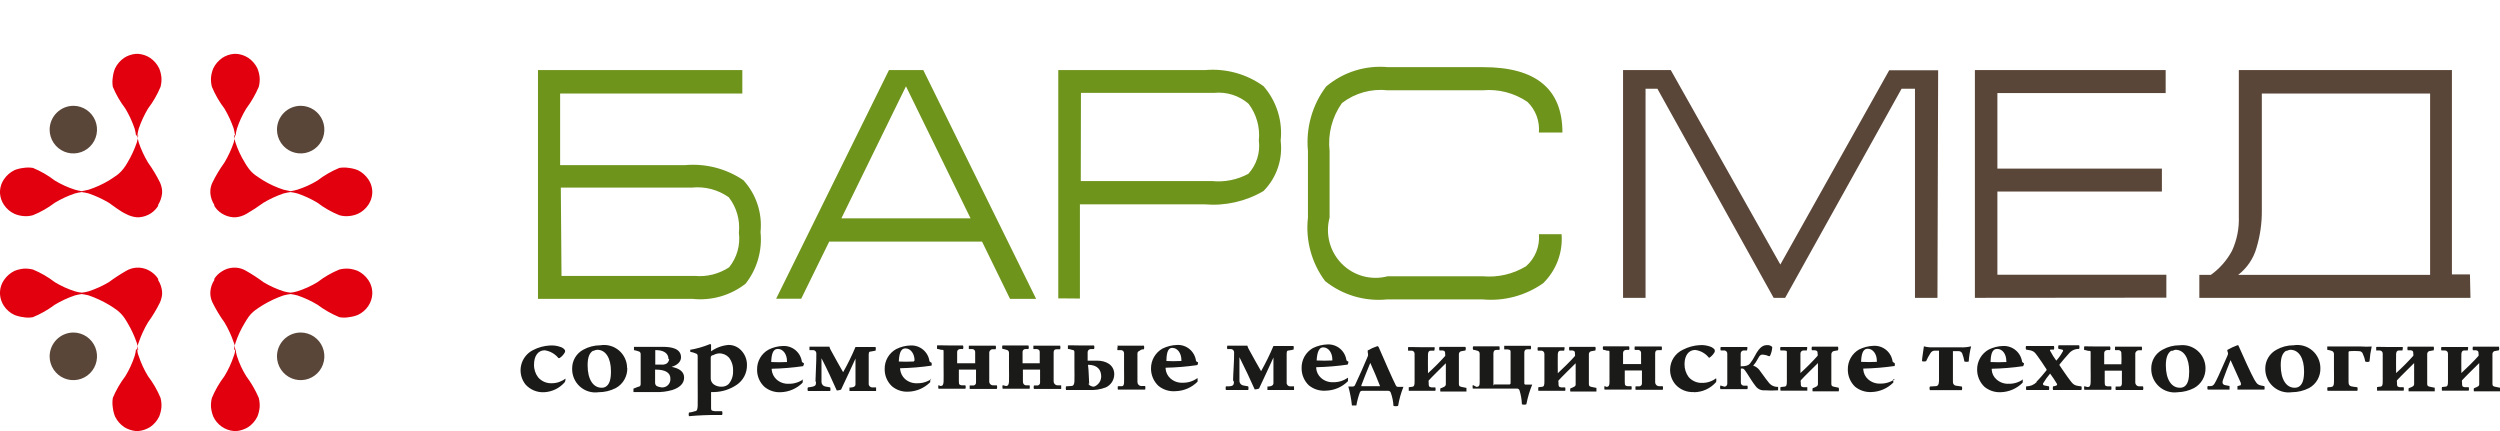
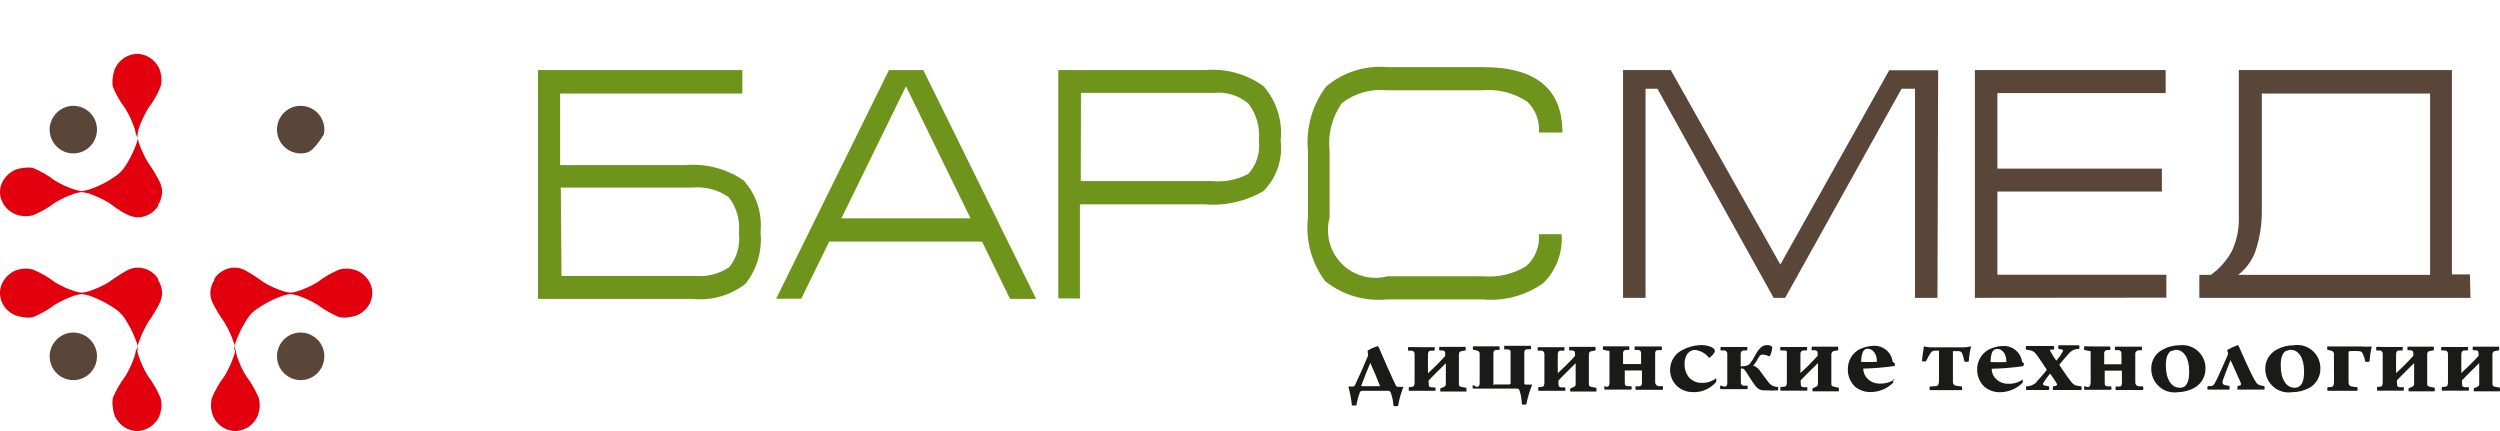
<svg xmlns="http://www.w3.org/2000/svg" width="232" height="40" viewBox="0 0 232 40" fill="none">
  <path d="M137.584 27.784H128.74C126.671 27.996 124.6 27.387 122.972 26.087C121.71 24.4 121.139 22.291 121.378 20.194V14.014C121.172 11.876 121.775 9.738 123.067 8.026C123.86 7.359 124.776 6.856 125.764 6.548C126.752 6.241 127.791 6.133 128.82 6.233H137.664C142.54 6.233 144.994 8.266 144.994 12.301H142.811C142.855 11.776 142.782 11.248 142.598 10.755C142.413 10.262 142.121 9.816 141.743 9.451C140.526 8.625 139.063 8.246 137.6 8.378H128.772C127.26 8.211 125.742 8.635 124.533 9.563C123.616 10.853 123.207 12.439 123.386 14.014V20.194C123.184 20.945 123.183 21.736 123.381 22.487C123.58 23.239 123.972 23.925 124.517 24.476C125.063 25.028 125.743 25.425 126.49 25.629C127.237 25.833 128.024 25.836 128.772 25.638H137.6C139.003 25.764 140.409 25.439 141.616 24.709C142.035 24.343 142.361 23.882 142.569 23.364C142.777 22.847 142.86 22.287 142.811 21.732H144.914C144.979 22.569 144.86 23.41 144.565 24.196C144.27 24.981 143.808 25.692 143.209 26.279C141.572 27.436 139.578 27.969 137.584 27.784ZM100.296 16.8H112.454C113.627 16.923 114.81 16.689 115.849 16.128C116.225 15.715 116.507 15.224 116.675 14.691C116.843 14.157 116.892 13.593 116.821 13.037C116.946 11.82 116.604 10.6 115.865 9.627C115.429 9.251 114.922 8.967 114.374 8.794C113.826 8.621 113.249 8.561 112.678 8.618H100.312L100.296 16.8ZM98.208 27.688V6.505H111.817C113.748 6.329 115.677 6.858 117.251 7.994C117.852 8.68 118.303 9.484 118.578 10.355C118.852 11.226 118.943 12.145 118.844 13.053C118.95 13.903 118.861 14.766 118.585 15.576C118.309 16.386 117.853 17.122 117.251 17.729C115.594 18.699 113.679 19.13 111.769 18.962H100.216V27.704L98.208 27.688ZM78.082 20.259H90.066L84.074 8.01L78.082 20.259ZM74.353 27.72H72.027L82.496 6.505H85.683L96.153 27.736H93.731L91.133 22.42H76.951L74.353 27.72ZM52.044 17.409H64.203C65.415 17.282 66.632 17.601 67.629 18.305C68.357 19.24 68.695 20.423 68.569 21.603C68.642 22.171 68.599 22.748 68.443 23.299C68.287 23.849 68.021 24.362 67.661 24.806C66.718 25.425 65.595 25.707 64.474 25.606H52.108L52.044 17.409ZM49.925 6.505V27.736H64.266C66.028 27.924 67.793 27.419 69.191 26.327C70.258 24.968 70.755 23.245 70.577 21.523C70.665 20.655 70.568 19.778 70.294 18.95C70.019 18.122 69.572 17.362 68.983 16.72C67.381 15.638 65.456 15.146 63.533 15.327H51.98V8.683H68.888V6.505H49.925Z" fill="#6E941C" />
  <path d="M225.514 25.51V8.683H209.898V19.522C209.91 20.699 209.743 21.87 209.404 22.996C209.122 23.998 208.523 24.88 207.699 25.51H225.514ZM183.27 27.64V6.505H200.974V8.634H185.358V15.647H200.624V17.777H185.358V25.494H201.038V27.623L183.27 27.64ZM229.259 27.64H204.098V25.51H205.165C205.978 24.928 206.649 24.166 207.125 23.285C207.587 22.283 207.806 21.185 207.763 20.082V6.505H227.538V25.462H229.211L229.259 27.64ZM179.86 6.521H175.319L165.216 24.549L155.049 6.505H150.619V27.64H152.707V8.234H153.806L164.594 27.64H165.662L176.466 8.234H177.709V27.64H179.796L179.86 6.521Z" fill="#5A4638" />
-   <path d="M50.498 36.398C50.178 36.415 49.857 36.36 49.56 36.239C49.262 36.117 48.995 35.931 48.778 35.693C48.58 35.449 48.439 35.164 48.366 34.858C48.292 34.552 48.289 34.234 48.354 33.926C48.42 33.619 48.554 33.33 48.746 33.082C48.938 32.833 49.183 32.631 49.463 32.491C49.957 32.233 50.5 32.085 51.056 32.059C51.387 32.04 51.717 32.089 52.028 32.203C52.19 32.251 52.33 32.352 52.427 32.491C52.45 32.553 52.45 32.621 52.427 32.683C52.309 32.903 52.14 33.09 51.933 33.227H51.821C51.502 32.835 51.046 32.577 50.546 32.507C49.925 32.507 49.558 33.051 49.558 33.82C49.543 34.253 49.678 34.677 49.941 35.021C50.099 35.202 50.296 35.345 50.516 35.439C50.737 35.533 50.976 35.577 51.216 35.565C51.671 35.564 52.114 35.412 52.474 35.133C52.489 35.256 52.461 35.38 52.395 35.485C52.155 35.756 51.864 35.977 51.538 36.134C51.213 36.29 50.859 36.38 50.498 36.398ZM58.211 34.156C58.221 34.535 58.127 34.908 57.938 35.236C57.75 35.564 57.475 35.833 57.144 36.013C56.65 36.266 56.104 36.397 55.55 36.398C55.239 36.442 54.922 36.418 54.622 36.326C54.321 36.235 54.044 36.078 53.81 35.867C53.577 35.657 53.391 35.397 53.268 35.107C53.145 34.817 53.086 34.503 53.096 34.188C53.094 33.834 53.188 33.486 53.367 33.181C53.547 32.877 53.806 32.627 54.116 32.459C54.603 32.187 55.152 32.044 55.709 32.042C56.015 31.991 56.328 32.008 56.627 32.09C56.925 32.173 57.203 32.32 57.439 32.521C57.676 32.722 57.866 32.973 57.996 33.255C58.127 33.537 58.195 33.845 58.195 34.156H58.211ZM55.024 32.555C54.721 32.747 54.53 33.115 54.53 33.9C54.53 35.245 55.072 35.981 55.821 35.981C55.987 35.993 56.152 35.941 56.283 35.837C56.57 35.613 56.697 35.181 56.697 34.46C56.697 33.243 56.219 32.459 55.422 32.459C55.306 32.468 55.192 32.5 55.088 32.555H55.024ZM59.247 35.885C59.406 35.885 59.454 35.757 59.454 35.629C59.454 35.501 59.454 34.604 59.454 34.124C59.454 33.644 59.454 33.051 59.454 32.859C59.455 32.816 59.445 32.772 59.425 32.733C59.406 32.694 59.378 32.661 59.343 32.635C59.178 32.57 59.007 32.522 58.833 32.491C58.833 32.491 58.833 32.219 58.833 32.187C59.629 32.187 60.729 32.187 61.51 32.187C62.291 32.187 63.199 32.331 63.199 33.163C63.199 33.58 62.832 33.9 62.322 34.044C62.992 34.172 63.486 34.46 63.486 35.037C63.486 35.613 63.039 35.981 62.402 36.189C61.885 36.341 61.347 36.406 60.809 36.382H58.785C58.785 36.382 58.785 36.093 58.785 36.061L59.247 35.885ZM62.035 33.323C62.035 32.747 61.526 32.475 60.809 32.491C60.809 32.635 60.809 33.435 60.809 33.836H61.382C61.548 33.853 61.714 33.819 61.86 33.74C61.928 33.692 61.984 33.63 62.025 33.558C62.066 33.486 62.092 33.406 62.099 33.323H62.035ZM60.793 34.3C60.793 34.764 60.793 35.197 60.793 35.517C60.791 35.575 60.803 35.634 60.828 35.687C60.853 35.739 60.89 35.785 60.936 35.821C61.076 35.891 61.227 35.934 61.382 35.949C61.491 35.961 61.601 35.949 61.705 35.913C61.809 35.878 61.904 35.82 61.983 35.744C62.062 35.667 62.123 35.574 62.163 35.472C62.202 35.369 62.218 35.259 62.211 35.149C62.227 34.604 61.765 34.3 60.856 34.3H60.793ZM63.98 32.475C64.636 32.367 65.277 32.184 65.892 31.93C65.892 31.93 65.987 31.93 65.987 32.011C65.987 32.091 65.987 32.411 65.987 32.603C66.458 32.269 67.007 32.065 67.581 32.011C67.8 32.005 68.017 32.045 68.22 32.127C68.423 32.21 68.607 32.334 68.76 32.491C68.939 32.672 69.081 32.886 69.177 33.123C69.273 33.359 69.321 33.613 69.318 33.868C69.326 34.235 69.241 34.598 69.071 34.923C68.901 35.248 68.652 35.524 68.346 35.725C67.74 36.131 67.034 36.358 66.306 36.382H65.987C65.987 36.782 65.987 37.438 65.987 37.758C65.987 38.079 65.987 38.111 66.322 38.159H67.007C67.053 38.272 67.053 38.398 67.007 38.511H66.657C65.747 38.502 64.838 38.54 63.932 38.623C63.9 38.513 63.9 38.397 63.932 38.287C64.122 38.267 64.309 38.224 64.49 38.159C64.697 38.159 64.729 37.951 64.745 37.678C64.76 37.406 64.745 36.446 64.745 35.261C64.745 34.076 64.745 33.564 64.745 33.131C64.745 32.955 64.745 32.843 64.553 32.795C64.395 32.726 64.23 32.678 64.059 32.651C64.049 32.593 64.049 32.533 64.059 32.475H63.98ZM66.083 32.971C66.05 32.988 66.02 33.013 65.998 33.044C65.976 33.075 65.962 33.11 65.956 33.147C65.956 33.435 65.956 34.748 65.956 35.149C65.962 35.253 65.99 35.354 66.04 35.445C66.09 35.536 66.159 35.616 66.242 35.677C66.457 35.826 66.715 35.899 66.975 35.885C67.211 35.889 67.439 35.804 67.613 35.645C67.901 35.308 68.05 34.872 68.027 34.428C68.054 33.979 67.919 33.535 67.645 33.179C67.528 33.052 67.384 32.952 67.225 32.885C67.065 32.819 66.893 32.788 66.721 32.795C66.523 32.81 66.333 32.87 66.163 32.971H66.083ZM74.481 35.197C74.501 35.303 74.501 35.411 74.481 35.517C73.938 36.062 73.208 36.377 72.441 36.398C71.898 36.424 71.364 36.247 70.943 35.901C70.723 35.698 70.548 35.45 70.43 35.174C70.312 34.898 70.254 34.6 70.258 34.3C70.25 33.922 70.345 33.549 70.533 33.221C70.721 32.894 70.996 32.624 71.326 32.443C71.742 32.234 72.199 32.119 72.664 32.107C73.087 32.087 73.502 32.227 73.826 32.5C74.151 32.773 74.362 33.158 74.417 33.58C74.417 33.58 74.529 33.692 74.608 33.708C74.609 33.804 74.581 33.899 74.529 33.98C73.562 34.119 72.589 34.2 71.613 34.22C71.613 34.22 71.613 34.22 71.613 34.316C71.648 34.659 71.807 34.978 72.059 35.213C72.374 35.493 72.786 35.637 73.206 35.613C73.685 35.623 74.155 35.477 74.545 35.197C74.545 35.197 74.561 35.165 74.561 35.197H74.481ZM71.485 33.596C71.511 33.605 71.539 33.605 71.565 33.596C72.053 33.621 72.543 33.621 73.031 33.596C73.031 33.596 73.031 33.596 73.031 33.499C73.031 32.891 72.68 32.379 72.186 32.379C71.692 32.379 71.581 32.939 71.565 33.724L71.485 33.596ZM75.676 35.389C75.676 34.908 75.772 33.483 75.756 32.795C75.756 32.72 75.729 32.647 75.679 32.59C75.629 32.534 75.559 32.499 75.485 32.491H75.118C75.118 32.491 75.118 32.203 75.118 32.171H76.967C77.005 32.312 77.064 32.447 77.142 32.571C77.445 33.147 78.034 34.172 78.242 34.54C78.67 33.785 79.053 33.004 79.389 32.203H80.026C80.441 32.203 80.982 32.203 81.253 32.203C81.286 32.312 81.286 32.429 81.253 32.539L80.839 32.619C80.728 32.619 80.616 32.619 80.616 32.891C80.616 33.468 80.616 34.748 80.616 35.565C80.609 35.61 80.612 35.657 80.624 35.701C80.636 35.745 80.656 35.787 80.685 35.823C80.713 35.859 80.748 35.889 80.789 35.91C80.829 35.932 80.873 35.945 80.919 35.949H81.301C81.301 35.949 81.301 36.253 81.301 36.285H78.831C78.831 36.285 78.831 35.981 78.831 35.965C79.309 35.965 79.389 35.805 79.389 35.677C79.389 35.261 79.389 34.076 79.389 33.275C79.134 33.852 78.449 35.309 78.05 36.157C77.922 36.204 77.788 36.231 77.652 36.237C77.286 35.405 76.728 34.188 76.234 33.243C76.234 33.964 76.234 34.844 76.234 35.469C76.24 35.568 76.28 35.661 76.347 35.734C76.413 35.807 76.503 35.855 76.6 35.869L77.046 35.949C77.078 36.059 77.078 36.176 77.046 36.285H74.975C74.952 36.233 74.94 36.175 74.94 36.117C74.94 36.059 74.952 36.002 74.975 35.949C75.724 35.869 75.724 35.773 75.724 35.437L75.676 35.389ZM86.321 35.149C86.333 35.255 86.333 35.362 86.321 35.469C85.778 36.014 85.048 36.329 84.281 36.349C83.738 36.376 83.204 36.199 82.783 35.853C82.563 35.65 82.388 35.402 82.27 35.126C82.152 34.85 82.093 34.552 82.098 34.252C82.09 33.874 82.185 33.501 82.373 33.173C82.561 32.846 82.835 32.577 83.166 32.395C83.582 32.186 84.039 32.071 84.504 32.059C84.927 32.039 85.341 32.179 85.666 32.452C85.991 32.725 86.202 33.11 86.257 33.532C86.257 33.532 86.368 33.644 86.448 33.66C86.473 33.749 86.473 33.843 86.448 33.932C85.482 34.071 84.508 34.151 83.532 34.172C83.532 34.172 83.532 34.172 83.532 34.268C83.568 34.611 83.726 34.93 83.978 35.165C84.293 35.445 84.706 35.589 85.126 35.565C85.605 35.575 86.075 35.429 86.464 35.149C86.464 35.149 86.4 35.165 86.4 35.197L86.321 35.149ZM83.325 33.548C83.813 33.573 84.303 33.573 84.791 33.548C84.791 33.548 84.791 33.548 84.871 33.452C84.871 32.843 84.52 32.331 84.026 32.331C83.532 32.331 83.421 32.939 83.405 33.724L83.325 33.548ZM87.277 35.821C87.5 35.821 87.548 35.677 87.564 35.421C87.58 35.165 87.564 34.508 87.564 34.044C87.564 33.58 87.564 33.115 87.564 32.747C87.564 32.379 87.564 32.491 87.309 32.459C87.197 32.414 87.079 32.386 86.958 32.379C86.958 32.379 86.958 32.091 86.958 32.059C86.958 32.026 87.5 32.059 88.137 32.059C88.775 32.059 89.269 32.059 89.364 32.059C89.388 32.111 89.4 32.169 89.4 32.227C89.4 32.285 89.388 32.342 89.364 32.395C89.264 32.383 89.162 32.383 89.062 32.395C88.995 32.403 88.934 32.435 88.89 32.485C88.846 32.535 88.822 32.6 88.823 32.667V33.708H90.496C90.496 33.435 90.496 32.795 90.496 32.699C90.5 32.663 90.498 32.627 90.488 32.592C90.478 32.557 90.462 32.525 90.44 32.497C90.417 32.468 90.39 32.445 90.358 32.427C90.327 32.41 90.292 32.399 90.257 32.395H89.906C89.906 32.395 89.906 32.091 89.906 32.075H92.392C92.415 32.127 92.427 32.185 92.427 32.243C92.427 32.301 92.415 32.358 92.392 32.411C92.392 32.411 92.153 32.411 92.073 32.411C91.994 32.411 91.802 32.523 91.802 32.731C91.802 32.939 91.802 33.388 91.802 34.012C91.802 34.636 91.802 35.117 91.802 35.373C91.798 35.422 91.804 35.471 91.819 35.517C91.835 35.564 91.86 35.607 91.893 35.643C91.926 35.679 91.966 35.708 92.011 35.728C92.056 35.747 92.104 35.757 92.153 35.757H92.504C92.543 35.866 92.543 35.985 92.504 36.093H89.986C89.986 36.093 89.986 35.805 89.986 35.773H90.352C90.421 35.761 90.483 35.723 90.525 35.666C90.567 35.609 90.585 35.539 90.575 35.469V34.3H88.982C88.982 34.684 88.982 35.037 88.982 35.389C88.982 35.741 89.062 35.709 89.237 35.757H89.588C89.627 35.86 89.627 35.974 89.588 36.077H87.086C87.062 35.967 87.062 35.852 87.086 35.741L87.277 35.821ZM93.348 35.821C93.555 35.821 93.619 35.677 93.635 35.421C93.651 35.165 93.635 34.508 93.635 34.044C93.635 33.58 93.635 33.115 93.635 32.747C93.637 32.711 93.632 32.675 93.621 32.642C93.609 32.608 93.591 32.577 93.567 32.55C93.543 32.523 93.515 32.501 93.483 32.486C93.451 32.47 93.416 32.461 93.38 32.459C93.268 32.415 93.15 32.389 93.029 32.379C92.989 32.276 92.989 32.161 93.029 32.059C93.189 32.059 93.571 32.059 94.225 32.059C94.878 32.059 95.34 32.059 95.436 32.059C95.459 32.111 95.471 32.169 95.471 32.227C95.471 32.285 95.459 32.342 95.436 32.395C95.335 32.383 95.234 32.383 95.133 32.395C95.099 32.397 95.067 32.406 95.037 32.42C95.006 32.435 94.979 32.456 94.957 32.481C94.935 32.506 94.918 32.536 94.907 32.568C94.896 32.6 94.892 32.633 94.894 32.667V33.708H96.487C96.487 33.435 96.487 32.795 96.487 32.699C96.487 32.603 96.487 32.443 96.232 32.395H95.898C95.898 32.395 95.898 32.091 95.898 32.075H98.384C98.416 32.184 98.416 32.301 98.384 32.411H98.065C97.842 32.411 97.778 32.523 97.778 32.731C97.778 32.939 97.778 33.388 97.778 34.012C97.778 34.636 97.778 35.117 97.778 35.373C97.776 35.422 97.784 35.472 97.801 35.519C97.819 35.565 97.846 35.608 97.88 35.644C97.914 35.68 97.955 35.708 98.001 35.728C98.046 35.747 98.095 35.757 98.145 35.757H98.479C98.479 35.757 98.479 36.061 98.479 36.093H95.946C95.914 35.989 95.914 35.877 95.946 35.773H96.296C96.365 35.761 96.427 35.723 96.469 35.666C96.51 35.609 96.528 35.539 96.519 35.469C96.519 35.165 96.519 34.684 96.519 34.3H94.926V35.389C94.926 35.629 95.021 35.709 95.181 35.757H95.547C95.577 35.862 95.577 35.973 95.547 36.077H93.045C93.013 35.968 93.013 35.851 93.045 35.741L93.348 35.821ZM99.403 35.821C99.642 35.821 99.69 35.629 99.706 35.405C99.722 35.181 99.706 34.524 99.706 33.98C99.706 33.435 99.706 32.939 99.706 32.747C99.706 32.555 99.706 32.491 99.451 32.459C99.34 32.414 99.221 32.386 99.101 32.379C99.101 32.379 99.101 32.091 99.101 32.059C99.101 32.026 99.642 32.059 100.28 32.059C100.917 32.059 101.427 32.059 101.523 32.059C101.546 32.111 101.558 32.169 101.558 32.227C101.558 32.285 101.546 32.342 101.523 32.395H101.204C101.131 32.399 101.062 32.431 101.012 32.485C100.961 32.538 100.933 32.609 100.933 32.683V33.468H101.81C102.606 33.468 103.403 33.836 103.403 34.732C103.402 34.989 103.328 35.24 103.19 35.455C103.051 35.671 102.855 35.842 102.622 35.949C102.115 36.145 101.571 36.227 101.029 36.189H98.925C98.894 36.08 98.894 35.963 98.925 35.853L99.403 35.821ZM100.997 35.565C100.997 35.741 101.316 35.885 101.475 35.885C101.634 35.885 102.192 35.565 102.192 34.941C102.192 34.316 101.842 33.852 100.965 33.852C101.045 34.38 101.045 35.325 101.077 35.661L100.997 35.565ZM103.658 32.075H106.16C106.191 32.184 106.191 32.301 106.16 32.411C106.16 32.411 105.921 32.411 105.841 32.491C105.762 32.571 105.554 32.587 105.554 32.811C105.554 33.035 105.554 33.452 105.554 34.06V35.437C105.552 35.485 105.56 35.534 105.576 35.579C105.593 35.625 105.618 35.666 105.65 35.702C105.683 35.738 105.722 35.767 105.766 35.787C105.81 35.807 105.857 35.819 105.905 35.821H106.272C106.302 35.931 106.302 36.047 106.272 36.157H103.738C103.715 36.052 103.715 35.943 103.738 35.837H104.104C104.264 35.837 104.296 35.693 104.312 35.533C104.327 35.373 104.312 34.844 104.312 34.092C104.312 33.804 104.312 32.907 104.312 32.779C104.312 32.708 104.286 32.639 104.239 32.586C104.192 32.533 104.127 32.499 104.057 32.491H103.69C103.69 32.491 103.69 32.123 103.738 32.123L103.658 32.075ZM111.132 35.101C111.142 35.207 111.142 35.314 111.132 35.421C110.589 35.966 109.859 36.281 109.092 36.301C108.517 36.349 107.946 36.171 107.499 35.805C107.282 35.599 107.109 35.351 106.991 35.076C106.873 34.8 106.813 34.504 106.813 34.204C106.809 33.827 106.905 33.455 107.093 33.128C107.281 32.801 107.553 32.531 107.881 32.347C108.304 32.14 108.765 32.025 109.236 32.011C109.658 31.991 110.073 32.131 110.397 32.404C110.722 32.677 110.933 33.062 110.988 33.483C111.006 33.52 111.033 33.552 111.066 33.574C111.1 33.597 111.139 33.61 111.18 33.612C111.18 33.612 111.18 33.868 111.084 33.884C110.118 34.025 109.144 34.105 108.168 34.124C108.168 34.124 108.168 34.124 108.168 34.22C108.196 34.566 108.356 34.887 108.614 35.117C108.929 35.397 109.341 35.541 109.761 35.517C110.241 35.527 110.71 35.381 111.1 35.101C111.1 35.101 111.212 35.165 111.212 35.197L111.132 35.101ZM108.152 33.499C108.646 33.525 109.14 33.525 109.634 33.499C109.634 33.499 109.634 33.5 109.634 33.404C109.634 32.795 109.283 32.283 108.789 32.283C108.295 32.283 108.248 32.939 108.232 33.724L108.152 33.499ZM114.43 35.293C114.43 34.812 114.542 33.388 114.526 32.699C114.526 32.624 114.499 32.551 114.449 32.495C114.399 32.438 114.33 32.403 114.255 32.395H113.889C113.864 32.289 113.864 32.18 113.889 32.075H115.753C115.791 32.216 115.85 32.351 115.928 32.475C116.231 33.051 116.821 34.076 117.028 34.444C117.456 33.688 117.839 32.908 118.175 32.107H118.813C119.227 32.107 119.769 32.107 120.04 32.107C120.072 32.216 120.072 32.333 120.04 32.443L119.625 32.523C119.514 32.523 119.402 32.523 119.402 32.795C119.402 33.371 119.402 34.652 119.402 35.469C119.395 35.514 119.398 35.561 119.41 35.605C119.422 35.649 119.442 35.691 119.471 35.727C119.499 35.763 119.535 35.793 119.575 35.814C119.615 35.836 119.659 35.849 119.705 35.853H120.087C120.087 35.853 120.087 36.157 120.087 36.189H117.617C117.617 36.189 117.617 35.885 117.617 35.869C118.079 35.869 118.159 35.709 118.175 35.581C118.175 35.165 118.175 33.98 118.175 33.179C117.92 33.756 117.235 35.213 116.837 36.061C116.709 36.108 116.574 36.135 116.438 36.141C116.072 35.309 115.498 34.092 115.02 33.147C115.02 33.868 115.02 34.748 115.02 35.373C115.026 35.472 115.066 35.565 115.133 35.638C115.199 35.711 115.289 35.759 115.387 35.773L115.833 35.853C115.872 35.962 115.872 36.081 115.833 36.189H113.761C113.729 36.08 113.729 35.963 113.761 35.853C114.43 35.869 114.494 35.773 114.51 35.437L114.43 35.293ZM125.091 35.053C125.091 35.149 125.091 35.341 125.091 35.373C124.548 35.918 123.818 36.233 123.051 36.253C122.476 36.301 121.905 36.123 121.458 35.757C121.243 35.551 121.073 35.302 120.957 35.026C120.842 34.751 120.785 34.455 120.789 34.156C120.78 33.78 120.874 33.408 121.059 33.081C121.244 32.754 121.514 32.484 121.84 32.299C122.263 32.092 122.725 31.977 123.195 31.962C123.617 31.943 124.032 32.083 124.357 32.356C124.681 32.629 124.892 33.014 124.948 33.435C124.948 33.435 125.059 33.548 125.139 33.564C125.132 33.659 125.105 33.752 125.059 33.836C124.093 33.975 123.119 34.055 122.143 34.076C122.143 34.076 122.143 34.076 122.143 34.172C122.171 34.517 122.331 34.839 122.589 35.069C122.904 35.349 123.316 35.493 123.737 35.469C124.216 35.479 124.685 35.333 125.075 35.053C125.075 35.053 125.123 35.165 125.123 35.197L125.091 35.053ZM122.095 33.452C122.121 33.461 122.149 33.461 122.175 33.452C122.663 33.476 123.153 33.476 123.641 33.452C123.641 33.452 123.641 33.452 123.641 33.355C123.641 32.747 123.29 32.235 122.796 32.235C122.302 32.235 122.191 32.939 122.175 33.724L122.095 33.452Z" fill="#1A1A18" />
  <path d="M127.816 32.123C127.844 32.124 127.871 32.134 127.894 32.151C127.917 32.168 127.934 32.192 127.943 32.219C128.326 33.099 129.266 35.261 129.537 35.773C129.555 35.812 129.585 35.845 129.622 35.868C129.658 35.891 129.701 35.902 129.744 35.901H130.238C130.009 36.468 129.844 37.059 129.744 37.662C129.605 37.711 129.453 37.711 129.314 37.662C129.291 37.241 129.205 36.825 129.059 36.43C129.042 36.383 129.012 36.343 128.972 36.314C128.933 36.285 128.885 36.27 128.836 36.269H126.398C126.359 36.27 126.321 36.28 126.287 36.3C126.254 36.32 126.226 36.348 126.206 36.382C126.054 36.786 125.942 37.204 125.872 37.63C125.872 37.63 125.489 37.63 125.458 37.63C125.398 37.035 125.286 36.445 125.123 35.869H125.569C125.632 35.857 125.688 35.823 125.728 35.773C126.063 35.085 126.716 33.596 126.924 33.083C127.003 32.891 126.924 32.827 126.924 32.619C126.924 32.411 126.924 32.539 126.924 32.523C127.207 32.359 127.506 32.225 127.816 32.123ZM126.334 35.837H128.071C127.943 35.469 127.386 34.156 127.163 33.676C127.051 33.916 126.414 35.533 126.334 35.757V35.837Z" fill="#1A1A18" />
  <path d="M130.987 35.901C131.274 35.901 131.274 35.693 131.274 35.357V33.98C131.274 33.58 131.274 33.179 131.274 32.843C131.278 32.769 131.254 32.696 131.207 32.64C131.16 32.583 131.092 32.547 131.019 32.539H130.668C130.668 32.539 130.668 32.251 130.668 32.219C130.668 32.187 131.21 32.219 131.863 32.219C132.517 32.219 133.027 32.219 133.106 32.219C133.186 32.219 133.106 32.507 133.106 32.539H132.772C132.612 32.539 132.533 32.651 132.517 32.859C132.501 33.067 132.517 34.092 132.517 34.636C133.076 34.131 133.607 33.597 134.11 33.035C134.127 32.978 134.127 32.917 134.11 32.859C134.11 32.667 134.11 32.571 133.903 32.523H133.584C133.544 32.414 133.544 32.295 133.584 32.187C133.839 32.187 134.158 32.187 134.764 32.187C135.369 32.187 135.752 32.187 135.991 32.187C136.014 32.24 136.026 32.297 136.026 32.355C136.026 32.413 136.014 32.47 135.991 32.523L135.56 32.603C135.505 32.626 135.458 32.667 135.426 32.718C135.395 32.77 135.38 32.831 135.385 32.891C135.385 33.404 135.385 34.989 135.385 35.549C135.385 35.757 135.385 35.853 135.608 35.901L136.086 35.997C136.086 35.997 136.086 36.301 136.086 36.334H133.664C133.649 36.238 133.649 36.141 133.664 36.045C134.047 35.901 134.158 35.853 134.174 35.677C134.174 35.213 134.174 34.38 134.174 33.708C133.855 34.028 132.883 34.973 132.581 35.309C132.567 35.372 132.567 35.438 132.581 35.501C132.581 35.837 132.581 35.901 132.836 35.949H133.202C133.233 36.054 133.233 36.165 133.202 36.269H130.732C130.732 36.269 130.732 35.981 130.732 35.933L130.987 35.901ZM137.011 35.901C137.266 35.901 137.313 35.757 137.313 35.501C137.313 35.245 137.313 34.572 137.313 34.108C137.313 33.644 137.313 33.179 137.313 32.827C137.315 32.791 137.311 32.755 137.299 32.722C137.287 32.688 137.269 32.657 137.245 32.63C137.222 32.603 137.193 32.581 137.161 32.566C137.129 32.55 137.094 32.541 137.058 32.539C136.946 32.495 136.828 32.468 136.708 32.459C136.667 32.356 136.667 32.241 136.708 32.139C136.867 32.139 137.266 32.139 137.919 32.139C138.572 32.139 139.05 32.139 139.146 32.139C139.177 32.248 139.177 32.365 139.146 32.475C139.04 32.463 138.933 32.463 138.827 32.475C138.684 32.475 138.588 32.587 138.588 32.811V34.076C138.588 34.492 138.588 35.421 138.588 35.677C138.588 35.933 138.588 35.677 138.684 35.677C139.018 35.677 139.879 35.677 140.102 35.677L140.182 35.597C140.182 35.405 140.182 34.556 140.182 33.996C140.182 33.708 140.182 32.939 140.182 32.715C140.182 32.491 140.182 32.475 139.927 32.427H139.592C139.592 32.427 139.592 32.123 139.592 32.091H142.062C142.086 32.196 142.086 32.305 142.062 32.411H141.759C141.536 32.411 141.456 32.523 141.456 32.731C141.456 32.939 141.456 33.548 141.456 33.996C141.456 34.444 141.456 35.277 141.456 35.597C141.46 35.621 141.471 35.644 141.488 35.661C141.505 35.679 141.528 35.69 141.552 35.693H142.189C141.946 36.281 141.765 36.893 141.648 37.518C141.514 37.566 141.367 37.566 141.233 37.518C141.216 37.078 141.141 36.642 141.01 36.221C140.993 36.172 140.96 36.13 140.917 36.101C140.874 36.072 140.823 36.058 140.771 36.061H136.676C136.644 35.952 136.644 35.835 136.676 35.725L137.011 35.901ZM143.05 35.901C143.321 35.901 143.321 35.693 143.321 35.357C143.321 35.021 143.321 34.444 143.321 33.98C143.321 33.516 143.321 33.179 143.321 32.843C143.322 32.77 143.297 32.699 143.25 32.643C143.203 32.587 143.138 32.55 143.066 32.539H142.715C142.674 32.436 142.674 32.322 142.715 32.219C142.859 32.219 143.257 32.219 143.91 32.219C144.564 32.219 145.058 32.219 145.153 32.219C145.249 32.219 145.153 32.507 145.153 32.539H144.819C144.659 32.539 144.58 32.651 144.564 32.859C144.548 33.067 144.564 34.092 144.564 34.636C144.883 34.348 145.839 33.419 146.157 33.035C146.174 32.978 146.174 32.917 146.157 32.859C146.157 32.667 146.157 32.571 145.934 32.523H145.631C145.599 32.413 145.599 32.296 145.631 32.187C145.886 32.187 146.221 32.187 146.827 32.187C147.432 32.187 147.815 32.187 148.054 32.187C148.086 32.296 148.086 32.413 148.054 32.523L147.623 32.603C147.568 32.626 147.521 32.667 147.489 32.718C147.458 32.77 147.443 32.831 147.448 32.891C147.448 33.404 147.448 34.989 147.448 35.549C147.448 35.757 147.448 35.853 147.671 35.901L148.149 35.997C148.149 35.997 148.149 36.301 148.149 36.334H145.727C145.703 36.239 145.703 36.14 145.727 36.045C146.094 35.901 146.221 35.853 146.221 35.677C146.221 35.213 146.221 34.38 146.221 33.708C145.902 34.028 144.93 34.973 144.628 35.309C144.607 35.371 144.607 35.438 144.628 35.501C144.628 35.837 144.628 35.901 144.867 35.949H145.249C145.28 36.054 145.28 36.165 145.249 36.269H142.763C142.739 36.159 142.739 36.044 142.763 35.933L143.05 35.901ZM149.073 35.901C149.297 35.901 149.36 35.757 149.36 35.501C149.36 35.245 149.36 34.588 149.36 34.124C149.36 33.66 149.36 33.195 149.36 32.827C149.36 32.459 149.36 32.571 149.105 32.539C148.998 32.495 148.886 32.468 148.771 32.459C148.73 32.356 148.73 32.241 148.771 32.139C148.914 32.139 149.313 32.139 149.966 32.139C150.619 32.139 151.081 32.139 151.177 32.139C151.217 32.247 151.217 32.366 151.177 32.475C151.076 32.46 150.974 32.46 150.874 32.475C150.805 32.479 150.74 32.509 150.693 32.56C150.645 32.611 150.619 32.678 150.619 32.747V33.788H152.292C152.292 33.516 152.292 32.875 152.292 32.779C152.297 32.743 152.294 32.707 152.284 32.672C152.275 32.638 152.258 32.605 152.236 32.577C152.214 32.548 152.186 32.525 152.155 32.507C152.123 32.49 152.089 32.479 152.053 32.475H151.703C151.678 32.37 151.678 32.26 151.703 32.155H154.205C154.236 32.264 154.236 32.381 154.205 32.491C154.093 32.485 153.981 32.485 153.87 32.491C153.663 32.491 153.599 32.603 153.599 32.811C153.599 33.019 153.599 33.468 153.599 34.092C153.599 34.716 153.599 35.197 153.599 35.453C153.597 35.501 153.604 35.55 153.621 35.595C153.637 35.641 153.662 35.682 153.695 35.718C153.728 35.754 153.767 35.783 153.81 35.803C153.854 35.824 153.901 35.835 153.95 35.837H154.3C154.339 35.946 154.339 36.065 154.3 36.173H151.782C151.759 36.068 151.759 35.959 151.782 35.853H152.149C152.218 35.841 152.28 35.803 152.322 35.746C152.363 35.69 152.381 35.619 152.372 35.549V34.38H150.778C150.778 34.764 150.778 35.117 150.778 35.469C150.778 35.821 150.858 35.789 151.033 35.837H151.4C151.43 35.942 151.43 36.053 151.4 36.157H148.898C148.874 36.047 148.874 35.932 148.898 35.821L149.073 35.901ZM157.184 36.382C156.866 36.401 156.547 36.347 156.252 36.225C155.956 36.103 155.692 35.916 155.479 35.677C155.144 35.28 154.968 34.772 154.985 34.252C154.997 33.873 155.114 33.504 155.322 33.188C155.53 32.871 155.822 32.619 156.165 32.459C156.658 32.201 157.202 32.053 157.758 32.026C158.088 32.008 158.419 32.057 158.73 32.171C158.887 32.227 159.025 32.327 159.129 32.459C159.136 32.523 159.136 32.587 159.129 32.651C159.011 32.871 158.842 33.058 158.635 33.195H158.587C158.272 32.796 157.815 32.538 157.312 32.475C156.69 32.475 156.324 33.019 156.324 33.788C156.316 34.219 156.45 34.642 156.706 34.989C156.864 35.17 157.061 35.313 157.282 35.407C157.503 35.501 157.742 35.544 157.981 35.533C158.442 35.534 158.89 35.382 159.256 35.101C159.287 35.216 159.287 35.337 159.256 35.453C158.998 35.75 158.68 35.988 158.322 36.151C157.965 36.314 157.577 36.398 157.184 36.398V36.382ZM160.037 35.885C160.106 35.881 160.171 35.851 160.218 35.8C160.266 35.749 160.292 35.682 160.292 35.613C160.292 35.485 160.292 34.684 160.292 34.108V32.827C160.296 32.753 160.272 32.68 160.225 32.624C160.177 32.567 160.11 32.531 160.037 32.523H159.686C159.645 32.42 159.645 32.306 159.686 32.203C159.846 32.203 160.228 32.203 160.881 32.203C161.535 32.203 162.045 32.203 162.124 32.203C162.204 32.203 162.124 32.491 162.124 32.523H161.79C161.719 32.531 161.654 32.565 161.607 32.618C161.56 32.671 161.534 32.74 161.535 32.811V33.996C162.045 33.996 162.268 33.9 162.395 33.74C162.574 33.517 162.729 33.275 162.857 33.019C163.335 32.091 163.702 32.026 164.021 32.026C164.103 32.022 164.186 32.035 164.263 32.066C164.34 32.096 164.409 32.143 164.467 32.203C164.451 32.498 164.375 32.787 164.244 33.051C164.244 33.051 164.164 33.051 164.148 33.051C163.977 32.971 163.794 32.923 163.606 32.907C163.447 32.907 163.32 32.907 163.112 33.323C163 33.543 162.861 33.747 162.698 33.932C162.916 34.004 163.11 34.137 163.256 34.316C163.543 34.684 163.797 35.085 164.116 35.469C164.216 35.611 164.351 35.726 164.507 35.801C164.663 35.877 164.836 35.911 165.009 35.901C165.009 35.901 165.009 36.205 165.009 36.221C164.6 36.25 164.19 36.25 163.782 36.221C163.621 36.238 163.459 36.213 163.311 36.148C163.163 36.084 163.035 35.982 162.937 35.853C162.634 35.469 162.427 35.117 162.108 34.62C161.79 34.124 161.758 34.204 161.551 34.204C161.551 34.588 161.551 35.213 161.551 35.501C161.548 35.537 161.553 35.572 161.565 35.606C161.577 35.64 161.595 35.671 161.619 35.698C161.642 35.725 161.671 35.747 161.703 35.762C161.735 35.778 161.77 35.787 161.806 35.789H162.156C162.197 35.892 162.197 36.007 162.156 36.109H159.654C159.614 36.001 159.614 35.882 159.654 35.773L160.037 35.885ZM165.55 35.885C165.821 35.885 165.821 35.677 165.821 35.341C165.821 35.005 165.821 34.428 165.821 33.964C165.821 33.499 165.821 33.163 165.821 32.827C165.821 32.491 165.821 32.571 165.566 32.523H165.232C165.191 32.42 165.191 32.306 165.232 32.203C165.375 32.203 165.773 32.203 166.427 32.203C167.08 32.203 167.574 32.203 167.67 32.203C167.765 32.203 167.67 32.491 167.67 32.523H167.335C167.297 32.527 167.261 32.538 167.227 32.557C167.194 32.575 167.165 32.6 167.141 32.63C167.117 32.659 167.1 32.694 167.089 32.73C167.079 32.767 167.076 32.805 167.08 32.843C167.08 33.211 167.08 34.076 167.08 34.62C167.639 34.115 168.171 33.581 168.674 33.019C168.696 32.963 168.696 32.9 168.674 32.843C168.674 32.651 168.674 32.555 168.451 32.507H168.148C168.107 32.398 168.107 32.279 168.148 32.171C168.403 32.171 168.721 32.171 169.343 32.171C169.964 32.171 170.331 32.171 170.57 32.171C170.602 32.28 170.602 32.397 170.57 32.507L170.14 32.587C170.084 32.611 170.036 32.652 170.002 32.703C169.968 32.754 169.95 32.814 169.948 32.875C169.948 33.388 169.948 34.973 169.948 35.533C169.948 35.741 169.949 35.837 170.172 35.885L170.634 35.981C170.665 36.091 170.665 36.208 170.634 36.318H168.212C168.188 36.223 168.188 36.124 168.212 36.029C168.578 35.885 168.69 35.837 168.706 35.661C168.706 35.197 168.706 34.364 168.706 33.692C168.387 34.012 167.415 34.956 167.112 35.293C167.091 35.355 167.091 35.422 167.112 35.485C167.112 35.821 167.112 35.885 167.351 35.933H167.718C167.718 35.933 167.718 36.221 167.718 36.253H165.232C165.208 36.143 165.208 36.028 165.232 35.917L165.55 35.885ZM175.701 35.181C175.701 35.277 175.701 35.469 175.701 35.501C175.158 36.046 174.428 36.361 173.661 36.382C173.113 36.409 172.574 36.232 172.148 35.885C171.933 35.679 171.762 35.43 171.647 35.155C171.532 34.879 171.475 34.583 171.478 34.284C171.47 33.908 171.564 33.536 171.749 33.209C171.934 32.882 172.204 32.612 172.53 32.427C172.953 32.22 173.414 32.105 173.884 32.091C174.307 32.071 174.722 32.211 175.046 32.484C175.371 32.757 175.582 33.142 175.637 33.564C175.637 33.564 175.749 33.676 175.829 33.692C175.847 33.781 175.847 33.874 175.829 33.964C174.862 34.103 173.888 34.184 172.912 34.204C172.912 34.204 172.912 34.204 172.912 34.3C172.941 34.646 173.1 34.967 173.359 35.197C173.674 35.477 174.086 35.621 174.506 35.597C174.985 35.607 175.455 35.461 175.845 35.181C175.845 35.181 175.701 35.165 175.701 35.197V35.181ZM172.705 33.58C173.194 33.605 173.683 33.605 174.171 33.58C174.171 33.58 174.171 33.58 174.171 33.483C174.171 32.875 173.821 32.363 173.327 32.363C172.833 32.363 172.721 32.939 172.705 33.724V33.58ZM179.605 35.837C179.844 35.837 179.924 35.693 179.94 35.357C179.94 34.652 179.94 33.756 179.94 32.635V32.539H179.526C179.447 32.543 179.37 32.567 179.303 32.609C179.236 32.651 179.181 32.709 179.143 32.779C178.99 33.013 178.856 33.259 178.745 33.516C178.62 33.555 178.487 33.555 178.362 33.516C178.362 33.211 178.506 32.475 178.538 32.139C178.792 32.209 179.055 32.242 179.318 32.235H181.932C182.264 32.248 182.596 32.216 182.92 32.139C182.803 32.6 182.728 33.072 182.697 33.548C182.567 33.587 182.428 33.587 182.298 33.548C182.256 33.29 182.186 33.038 182.091 32.795C182.063 32.733 182.019 32.681 181.962 32.644C181.906 32.607 181.84 32.587 181.772 32.587H181.231C181.231 33.66 181.231 35.021 181.231 35.453C181.228 35.53 181.252 35.605 181.299 35.666C181.345 35.727 181.411 35.771 181.486 35.789L182.059 35.869C182.099 35.978 182.099 36.097 182.059 36.205H179.095C179.072 36.152 179.06 36.095 179.06 36.037C179.06 35.979 179.072 35.922 179.095 35.869L179.605 35.837Z" fill="#1A1A18" />
  <path d="M187.7 35.197C187.72 35.303 187.72 35.411 187.7 35.517C187.158 36.062 186.428 36.377 185.661 36.398C185.118 36.421 184.585 36.244 184.163 35.901C183.946 35.696 183.773 35.447 183.655 35.172C183.537 34.897 183.477 34.6 183.477 34.3C183.473 33.923 183.569 33.551 183.757 33.224C183.945 32.897 184.217 32.627 184.545 32.443C184.961 32.234 185.418 32.119 185.884 32.107C186.308 32.087 186.725 32.226 187.052 32.499C187.379 32.771 187.593 33.157 187.652 33.58C187.652 33.58 187.748 33.692 187.828 33.708C187.828 33.804 187.8 33.899 187.748 33.98C186.782 34.12 185.808 34.2 184.832 34.22C184.832 34.22 184.832 34.22 184.832 34.316C184.842 34.488 184.887 34.656 184.964 34.81C185.041 34.964 185.148 35.101 185.278 35.213C185.593 35.493 186.005 35.637 186.425 35.613C186.9 35.623 187.364 35.477 187.748 35.197C187.748 35.197 187.7 35.165 187.7 35.197ZM184.72 33.596C185.209 33.621 185.698 33.621 186.186 33.596C186.195 33.581 186.199 33.564 186.199 33.548C186.199 33.531 186.195 33.514 186.186 33.499C186.186 32.891 185.852 32.379 185.342 32.379C184.832 32.379 184.736 32.939 184.72 33.724V33.596ZM188.991 35.421C189.342 35.069 189.708 34.62 189.915 34.364C189.924 34.349 189.928 34.333 189.928 34.316C189.928 34.299 189.924 34.283 189.915 34.268C189.644 33.852 189.326 33.371 189.055 33.003C188.784 32.635 188.688 32.523 188.019 32.443C187.979 32.334 187.979 32.215 188.019 32.107H190.6C190.641 32.215 190.641 32.334 190.6 32.443H190.282C190.269 32.452 190.258 32.464 190.25 32.477C190.243 32.491 190.239 32.507 190.239 32.523C190.239 32.539 190.243 32.554 190.25 32.568C190.258 32.582 190.269 32.594 190.282 32.603C190.439 32.905 190.62 33.194 190.823 33.468C191.055 33.217 191.253 32.937 191.413 32.635C191.426 32.624 191.437 32.611 191.444 32.596C191.452 32.581 191.456 32.564 191.456 32.547C191.456 32.53 191.452 32.513 191.444 32.498C191.437 32.483 191.426 32.469 191.413 32.459C191.289 32.418 191.161 32.391 191.031 32.379C190.989 32.271 190.989 32.151 191.031 32.042H191.923C192.481 32.042 192.752 32.042 192.943 32.042C192.983 32.151 192.983 32.27 192.943 32.379C192.761 32.372 192.58 32.407 192.414 32.482C192.249 32.557 192.102 32.67 191.987 32.811C191.7 33.115 191.365 33.532 191.126 33.82C191.116 33.846 191.116 33.874 191.126 33.9C191.381 34.268 191.636 34.668 191.875 34.989C192.417 35.725 192.417 35.773 193.15 35.853C193.19 35.962 193.19 36.081 193.15 36.189H191.811C191.126 36.189 190.728 36.189 190.521 36.189C190.489 36.08 190.489 35.963 190.521 35.853C190.643 35.847 190.763 35.814 190.871 35.757C190.889 35.734 190.899 35.706 190.899 35.677C190.899 35.648 190.889 35.62 190.871 35.597C190.681 35.277 190.473 34.967 190.25 34.668C190.006 34.953 189.788 35.258 189.597 35.581C189.589 35.602 189.587 35.625 189.589 35.647C189.592 35.669 189.6 35.691 189.612 35.709C189.625 35.728 189.641 35.743 189.661 35.754C189.68 35.766 189.702 35.772 189.724 35.773L190.138 35.853C190.177 35.962 190.177 36.081 190.138 36.189H188.035C188.003 36.08 188.003 35.963 188.035 35.853C188.212 35.856 188.387 35.823 188.551 35.757C188.715 35.691 188.865 35.593 188.991 35.469V35.421Z" fill="#1A1A18" />
  <path d="M193.724 35.917C193.947 35.917 193.995 35.773 194.011 35.517C194.026 35.261 194.011 34.604 194.011 34.14C194.011 33.676 194.011 33.211 194.011 32.843C194.011 32.475 194.011 32.587 193.756 32.555C193.644 32.51 193.525 32.483 193.405 32.475C193.405 32.475 193.405 32.187 193.405 32.155C193.405 32.123 193.947 32.155 194.6 32.155C195.253 32.155 195.732 32.155 195.811 32.155C195.834 32.208 195.846 32.265 195.846 32.323C195.846 32.381 195.834 32.438 195.811 32.491C195.711 32.479 195.609 32.479 195.508 32.491C195.442 32.499 195.381 32.531 195.337 32.581C195.293 32.631 195.269 32.696 195.269 32.763V33.804H196.863C196.881 33.468 196.881 33.131 196.863 32.795C196.867 32.759 196.865 32.723 196.855 32.688C196.845 32.654 196.829 32.621 196.807 32.593C196.785 32.564 196.757 32.541 196.726 32.523C196.694 32.506 196.66 32.495 196.624 32.491H196.273C196.273 32.491 196.273 32.187 196.273 32.171H198.759C198.791 32.281 198.791 32.397 198.759 32.507C198.759 32.507 198.52 32.507 198.441 32.507C198.361 32.507 198.154 32.619 198.154 32.827C198.154 33.035 198.154 33.483 198.154 34.108V35.469C198.152 35.519 198.159 35.568 198.177 35.615C198.194 35.661 198.221 35.704 198.255 35.74C198.289 35.776 198.331 35.804 198.376 35.824C198.422 35.843 198.471 35.853 198.52 35.853H198.871C198.91 35.962 198.91 36.081 198.871 36.189H196.337C196.313 36.084 196.313 35.974 196.337 35.869H196.704C196.863 35.869 196.911 35.725 196.911 35.565C196.911 35.405 196.911 34.78 196.911 34.396H195.317C195.317 34.78 195.317 35.133 195.317 35.485C195.317 35.837 195.397 35.805 195.572 35.853H195.923C195.954 35.958 195.954 36.069 195.923 36.173H193.421C193.397 36.063 193.397 35.948 193.421 35.837L193.724 35.917ZM204.671 34.156C204.681 34.535 204.587 34.908 204.398 35.236C204.21 35.564 203.935 35.833 203.604 36.013C203.139 36.251 202.627 36.383 202.106 36.398C201.794 36.442 201.476 36.417 201.175 36.326C200.874 36.234 200.596 36.078 200.361 35.868C200.126 35.657 199.939 35.398 199.814 35.108C199.689 34.818 199.628 34.504 199.636 34.188C199.634 33.832 199.729 33.482 199.912 33.177C200.095 32.872 200.357 32.624 200.671 32.459C201.157 32.182 201.707 32.039 202.265 32.042C202.565 32.004 202.869 32.03 203.158 32.118C203.447 32.207 203.714 32.356 203.941 32.555C204.169 32.755 204.351 33.001 204.477 33.277C204.603 33.553 204.669 33.852 204.671 34.156ZM201.484 32.555C201.197 32.747 200.99 33.115 200.99 33.9C200.99 35.245 201.532 35.981 202.281 35.981C202.452 35.992 202.622 35.941 202.759 35.837C203.03 35.613 203.157 35.181 203.157 34.46C203.157 33.243 202.679 32.459 201.882 32.459C201.788 32.476 201.696 32.509 201.612 32.555H201.484Z" fill="#1A1A18" />
  <path d="M205.659 35.325C205.898 34.877 206.376 33.724 206.695 33.035C206.737 32.965 206.759 32.885 206.759 32.803C206.759 32.721 206.737 32.641 206.695 32.571C206.695 32.571 206.695 32.491 206.695 32.475C206.99 32.304 207.299 32.159 207.619 32.042H207.715C208.097 32.923 208.942 34.78 209.213 35.245C209.484 35.709 209.579 35.741 210.137 35.837C210.168 35.942 210.168 36.053 210.137 36.157H207.635C207.635 36.157 207.635 35.853 207.635 35.837L207.954 35.741C207.954 35.741 207.954 35.741 207.954 35.549C207.747 35.053 207.221 33.948 206.998 33.419C206.822 33.852 206.408 34.908 206.297 35.245C206.185 35.581 206.297 35.661 206.424 35.725L206.902 35.821C206.902 35.821 206.902 36.141 206.902 36.157H204.878C204.855 36.104 204.843 36.047 204.843 35.989C204.843 35.931 204.855 35.874 204.878 35.821C205.356 35.869 205.42 35.789 205.659 35.325ZM215.332 34.156C215.345 34.533 215.254 34.907 215.068 35.235C214.883 35.563 214.61 35.832 214.28 36.013C213.786 36.263 213.24 36.395 212.687 36.398C212.375 36.442 212.057 36.417 211.756 36.326C211.455 36.234 211.177 36.078 210.942 35.868C210.707 35.657 210.52 35.398 210.395 35.108C210.27 34.818 210.209 34.504 210.217 34.188C210.218 33.833 210.315 33.484 210.497 33.18C210.68 32.876 210.941 32.626 211.252 32.459C211.738 32.182 212.288 32.039 212.846 32.042C213.152 31.991 213.465 32.008 213.763 32.09C214.062 32.173 214.339 32.32 214.576 32.521C214.812 32.722 215.002 32.972 215.133 33.255C215.264 33.537 215.331 33.845 215.332 34.156ZM212.145 32.555C211.842 32.747 211.651 33.115 211.651 33.9C211.651 35.245 212.193 35.981 212.926 35.981C213.097 35.992 213.267 35.941 213.404 35.837C213.691 35.613 213.818 35.181 213.818 34.46C213.818 33.243 213.34 32.459 212.543 32.459C212.432 32.47 212.323 32.502 212.224 32.555H212.145ZM216.384 35.885C216.527 35.885 216.575 35.757 216.591 35.517C216.607 35.277 216.591 34.748 216.591 34.172V32.859C216.593 32.799 216.578 32.74 216.546 32.688C216.515 32.637 216.47 32.596 216.415 32.571C216.27 32.522 216.121 32.485 215.969 32.459V32.155C215.969 32.155 216.575 32.155 217.196 32.155H219.14C219.459 32.18 219.778 32.18 220.096 32.155C219.994 32.613 219.924 33.079 219.889 33.548C219.826 33.575 219.759 33.59 219.69 33.59C219.621 33.59 219.554 33.575 219.491 33.548C219.453 33.298 219.377 33.055 219.268 32.827C219.244 32.757 219.199 32.696 219.139 32.653C219.079 32.609 219.007 32.586 218.933 32.587C218.641 32.563 218.348 32.563 218.057 32.587C218.057 32.587 217.945 32.587 217.945 32.683V35.453C217.945 35.725 218.041 35.805 218.2 35.853C218.384 35.89 218.571 35.917 218.758 35.933C218.798 36.042 218.798 36.161 218.758 36.269H216.001C215.961 36.161 215.961 36.042 216.001 35.933C216.157 35.94 216.312 35.924 216.463 35.885H216.384ZM220.845 35.885C221.116 35.885 221.116 35.677 221.116 35.341C221.116 35.005 221.116 34.428 221.116 33.964C221.116 33.499 221.116 33.163 221.116 32.827C221.121 32.753 221.097 32.68 221.049 32.624C221.002 32.567 220.935 32.531 220.861 32.523H220.511C220.511 32.523 220.511 32.235 220.511 32.203C220.511 32.171 221.053 32.203 221.706 32.203C222.359 32.203 222.869 32.203 222.949 32.203C223.029 32.203 222.949 32.491 222.949 32.523H222.614C222.455 32.523 222.375 32.635 222.359 32.843C222.343 33.051 222.359 34.076 222.359 34.62C222.918 34.115 223.45 33.581 223.953 33.019C223.969 32.962 223.969 32.901 223.953 32.843C223.953 32.651 223.953 32.555 223.746 32.507H223.427C223.395 32.397 223.395 32.28 223.427 32.171C223.682 32.171 224.016 32.171 224.622 32.171C225.228 32.171 225.61 32.171 225.849 32.171C225.881 32.28 225.881 32.397 225.849 32.507L225.419 32.587C225.363 32.61 225.316 32.651 225.285 32.703C225.253 32.754 225.239 32.815 225.244 32.875C225.244 33.388 225.244 34.973 225.244 35.533C225.244 35.741 225.243 35.837 225.467 35.885L225.945 35.981C225.945 35.981 225.945 36.285 225.945 36.318H223.522C223.507 36.222 223.507 36.125 223.522 36.029C223.905 35.885 224.016 35.837 224.032 35.661C224.032 35.197 224.032 34.364 224.032 33.692C223.714 34.012 222.742 34.956 222.439 35.293C222.425 35.356 222.425 35.422 222.439 35.485C222.439 35.821 222.439 35.885 222.694 35.933H223.06C223.091 36.038 223.091 36.149 223.06 36.253H220.59C220.59 36.253 220.59 35.965 220.59 35.917L220.845 35.885ZM226.901 35.885C227.172 35.885 227.172 35.677 227.172 35.341C227.172 35.005 227.172 34.428 227.172 33.964C227.172 33.499 227.172 33.163 227.172 32.827C227.176 32.753 227.152 32.68 227.105 32.624C227.057 32.567 226.99 32.531 226.917 32.523H226.566C226.525 32.42 226.525 32.306 226.566 32.203C226.709 32.203 227.108 32.203 227.761 32.203C228.415 32.203 228.909 32.203 229.004 32.203C229.1 32.203 229.004 32.491 229.004 32.523H228.67C228.51 32.523 228.431 32.635 228.415 32.843C228.399 33.051 228.415 34.076 228.415 34.62C228.733 34.332 229.689 33.404 230.008 33.019C230.024 32.962 230.024 32.901 230.008 32.843C230.008 32.651 230.008 32.555 229.785 32.507H229.482C229.45 32.397 229.45 32.28 229.482 32.171C229.737 32.171 230.072 32.171 230.677 32.171C231.283 32.171 231.665 32.171 231.904 32.171C231.937 32.28 231.937 32.397 231.904 32.507L231.474 32.587C231.418 32.61 231.372 32.651 231.34 32.703C231.309 32.754 231.294 32.815 231.299 32.875C231.299 33.388 231.299 34.973 231.299 35.533C231.299 35.741 231.299 35.837 231.522 35.885L232 35.981C232 35.981 232 36.285 232 36.318H229.578C229.554 36.223 229.554 36.124 229.578 36.029C229.944 35.885 230.072 35.837 230.072 35.661C230.072 35.197 230.072 34.364 230.072 33.692C229.753 34.012 228.781 34.956 228.478 35.293C228.458 35.355 228.458 35.422 228.478 35.485C228.478 35.821 228.478 35.885 228.717 35.933H229.1C229.131 36.038 229.131 36.149 229.1 36.253H226.614C226.59 36.143 226.59 36.028 226.614 35.917L226.901 35.885Z" fill="#1A1A18" />
-   <path fill-rule="evenodd" clip-rule="evenodd" d="M27.918 9.819C28.353 9.822 28.776 9.955 29.136 10.199C29.495 10.444 29.775 10.79 29.939 11.194C30.103 11.598 30.144 12.042 30.057 12.47C29.971 12.897 29.76 13.289 29.452 13.597C29.144 13.904 28.752 14.113 28.326 14.197C27.899 14.281 27.458 14.236 27.057 14.069C26.656 13.901 26.314 13.618 26.073 13.255C25.832 12.892 25.703 12.465 25.703 12.029C25.703 11.737 25.761 11.449 25.872 11.18C25.984 10.91 26.147 10.666 26.353 10.461C26.559 10.255 26.803 10.093 27.072 9.983C27.341 9.873 27.628 9.817 27.918 9.819Z" fill="#5A4638" />
-   <path fill-rule="evenodd" clip-rule="evenodd" d="M21.863 12.573C21.887 12.356 21.93 12.142 21.991 11.933C22.205 11.283 22.494 10.659 22.851 10.075C23.317 9.452 23.707 8.774 24.014 8.058C24.09 7.766 24.117 7.463 24.094 7.161C24.063 6.881 23.993 6.606 23.887 6.345C23.695 5.951 23.404 5.614 23.042 5.368C22.721 5.161 22.355 5.035 21.975 5H21.704C21.323 5.032 20.956 5.159 20.636 5.368C20.274 5.614 19.983 5.951 19.791 6.345C19.685 6.606 19.616 6.881 19.584 7.161C19.561 7.463 19.588 7.766 19.664 8.058C19.965 8.778 20.356 9.455 20.827 10.075C21.178 10.663 21.466 11.285 21.688 11.933C21.741 12.144 21.784 12.358 21.815 12.573C21.785 12.794 21.743 13.013 21.688 13.23C21.466 13.877 21.178 14.5 20.827 15.087C20.404 15.673 20.03 16.294 19.712 16.944C19.6 17.175 19.535 17.425 19.521 17.681V17.937C19.553 18.319 19.679 18.688 19.887 19.01V19.106C20.055 19.384 20.284 19.619 20.556 19.794C20.877 20.004 21.243 20.13 21.624 20.162H21.895C22.231 20.127 22.556 20.024 22.851 19.858C23.4 19.54 23.932 19.193 24.445 18.817C25.035 18.465 25.659 18.175 26.309 17.953C26.524 17.898 26.742 17.855 26.962 17.825C27.177 17.854 27.39 17.896 27.6 17.953C28.251 18.172 28.876 18.462 29.464 18.817C30.085 19.29 30.766 19.678 31.488 19.97C31.777 20.054 32.08 20.082 32.38 20.05C32.666 20.026 32.946 19.956 33.209 19.842C33.603 19.66 33.94 19.372 34.181 19.01C34.396 18.691 34.523 18.321 34.547 17.937V17.713C34.526 17.328 34.399 16.957 34.181 16.64C33.936 16.277 33.601 15.984 33.209 15.791C32.943 15.685 32.664 15.615 32.38 15.583C32.085 15.534 31.783 15.534 31.488 15.583C30.765 15.882 30.084 16.275 29.464 16.752C28.879 17.109 28.253 17.394 27.6 17.601C27.39 17.662 27.178 17.71 26.962 17.745L26.309 17.601C25.657 17.391 25.032 17.106 24.445 16.752C24.221 16.624 23.966 16.432 23.696 16.256C23.458 16.081 23.248 15.87 23.074 15.631C22.939 15.453 22.817 15.266 22.708 15.071C22.351 14.487 22.062 13.864 21.847 13.214C21.785 12.999 21.742 12.78 21.72 12.557" fill="#E2000F" />
+   <path fill-rule="evenodd" clip-rule="evenodd" d="M27.918 9.819C28.353 9.822 28.776 9.955 29.136 10.199C29.495 10.444 29.775 10.79 29.939 11.194C30.103 11.598 30.144 12.042 30.057 12.47C29.144 13.904 28.752 14.113 28.326 14.197C27.899 14.281 27.458 14.236 27.057 14.069C26.656 13.901 26.314 13.618 26.073 13.255C25.832 12.892 25.703 12.465 25.703 12.029C25.703 11.737 25.761 11.449 25.872 11.18C25.984 10.91 26.147 10.666 26.353 10.461C26.559 10.255 26.803 10.093 27.072 9.983C27.341 9.873 27.628 9.817 27.918 9.819Z" fill="#5A4638" />
  <path fill-rule="evenodd" clip-rule="evenodd" d="M27.918 30.858C28.353 30.861 28.776 30.993 29.136 31.238C29.495 31.483 29.775 31.829 29.939 32.233C30.103 32.637 30.144 33.081 30.057 33.508C29.971 33.936 29.76 34.328 29.452 34.635C29.144 34.943 28.752 35.151 28.326 35.235C27.899 35.319 27.458 35.275 27.057 35.107C26.656 34.939 26.314 34.656 26.073 34.293C25.832 33.93 25.703 33.504 25.703 33.067C25.703 32.776 25.761 32.487 25.872 32.218C25.984 31.949 26.147 31.705 26.353 31.499C26.559 31.294 26.803 31.131 27.072 31.021C27.341 30.911 27.628 30.856 27.918 30.858Z" fill="#5A4638" />
  <path fill-rule="evenodd" clip-rule="evenodd" d="M21.863 32.411C21.884 32.628 21.927 32.843 21.991 33.051C22.199 33.704 22.488 34.328 22.851 34.908C23.317 35.532 23.707 36.209 24.014 36.926C24.089 37.218 24.116 37.521 24.094 37.822C24.062 38.108 23.993 38.388 23.887 38.655C23.695 39.049 23.404 39.386 23.042 39.632C22.718 39.832 22.353 39.958 21.975 40H21.704C21.295 39.965 20.903 39.822 20.568 39.586C20.232 39.35 19.964 39.029 19.791 38.655C19.686 38.388 19.616 38.108 19.584 37.822C19.562 37.521 19.589 37.218 19.664 36.926C19.965 36.206 20.356 35.529 20.827 34.908C21.184 34.325 21.473 33.701 21.688 33.051C21.776 32.849 21.821 32.631 21.821 32.411C21.821 32.19 21.776 31.972 21.688 31.77C21.466 31.123 21.178 30.5 20.827 29.913C20.404 29.327 20.03 28.706 19.712 28.056C19.604 27.824 19.539 27.575 19.521 27.319V27.063C19.55 26.68 19.676 26.311 19.887 25.99V25.878C20.056 25.605 20.285 25.375 20.556 25.206C20.873 24.99 21.242 24.863 21.624 24.838H21.895C22.234 24.858 22.562 24.962 22.851 25.142C23.404 25.455 23.936 25.802 24.445 26.183C25.032 26.536 25.657 26.821 26.309 27.031C26.522 27.094 26.741 27.137 26.962 27.159C27.179 27.138 27.392 27.096 27.6 27.031C28.253 26.824 28.879 26.539 29.464 26.183C30.084 25.705 30.765 25.312 31.488 25.014C31.779 24.938 32.08 24.911 32.38 24.934C32.664 24.965 32.943 25.035 33.209 25.142C33.601 25.335 33.936 25.627 34.181 25.99C34.399 26.307 34.526 26.678 34.547 27.063V27.319C34.52 27.703 34.394 28.073 34.181 28.392C33.94 28.755 33.603 29.043 33.209 29.225C32.943 29.331 32.664 29.401 32.38 29.433C32.086 29.49 31.783 29.49 31.488 29.433C30.769 29.134 30.089 28.747 29.464 28.28C28.876 27.925 28.251 27.635 27.6 27.415C27.39 27.359 27.177 27.316 26.962 27.287C26.742 27.317 26.524 27.36 26.309 27.415C25.659 27.638 25.035 27.928 24.445 28.28C24.221 28.408 23.966 28.584 23.696 28.776C23.458 28.951 23.248 29.162 23.074 29.401C22.942 29.587 22.82 29.779 22.708 29.977C22.351 30.561 22.062 31.184 21.847 31.834C21.783 32.043 21.74 32.258 21.72 32.475" fill="#E2000F" />
  <path fill-rule="evenodd" clip-rule="evenodd" d="M6.82 9.819C7.255 9.822 7.678 9.955 8.038 10.199C8.397 10.444 8.677 10.79 8.841 11.194C9.005 11.598 9.046 12.042 8.959 12.47C8.873 12.897 8.662 13.289 8.354 13.597C8.046 13.904 7.654 14.113 7.228 14.197C6.801 14.281 6.36 14.236 5.959 14.069C5.558 13.901 5.216 13.618 4.975 13.255C4.734 12.892 4.605 12.465 4.605 12.029C4.609 11.441 4.845 10.879 5.26 10.466C5.675 10.052 6.236 9.819 6.82 9.819Z" fill="#5A4638" />
  <path fill-rule="evenodd" clip-rule="evenodd" d="M12.621 12.573C12.597 12.356 12.554 12.142 12.493 11.933C12.272 11.285 11.983 10.663 11.633 10.075C11.161 9.455 10.77 8.778 10.469 8.058C10.42 7.761 10.42 7.458 10.469 7.161C10.501 6.881 10.57 6.606 10.677 6.345C10.868 5.951 11.16 5.614 11.521 5.368C11.842 5.161 12.209 5.035 12.589 5H12.86C13.24 5.035 13.606 5.161 13.927 5.368C14.289 5.614 14.58 5.951 14.772 6.345C14.878 6.606 14.948 6.881 14.979 7.161C15.002 7.463 14.975 7.766 14.899 8.058C14.599 8.778 14.208 9.455 13.736 10.075C13.386 10.663 13.097 11.285 12.876 11.933C12.815 12.142 12.772 12.356 12.748 12.573C12.77 12.796 12.813 13.015 12.876 13.23C13.097 13.877 13.386 14.5 13.736 15.087C14.16 15.673 14.533 16.294 14.852 16.944C14.956 17.177 15.021 17.426 15.043 17.681V17.937C15.003 18.318 14.878 18.684 14.676 19.01V19.106C14.504 19.38 14.276 19.614 14.007 19.794C13.686 20.001 13.319 20.128 12.939 20.162H12.668C12.328 20.125 11.998 20.021 11.696 19.858C11.139 19.602 10.501 19.09 10.103 18.817C9.511 18.468 8.887 18.178 8.239 17.953C8.023 17.898 7.805 17.855 7.585 17.825C7.37 17.854 7.157 17.896 6.948 17.953C6.297 18.172 5.672 18.462 5.083 18.817C4.462 19.29 3.782 19.678 3.06 19.97C2.77 20.054 2.467 20.082 2.167 20.05C1.882 20.026 1.602 19.956 1.339 19.842C0.944 19.66 0.608 19.372 0.367 19.01C0.152 18.691 0.025 18.321 0 17.937V17.713C0.022 17.328 0.149 16.957 0.367 16.64C0.611 16.277 0.946 15.984 1.339 15.791C1.604 15.685 1.883 15.615 2.167 15.583C2.463 15.534 2.764 15.534 3.06 15.583C3.782 15.882 4.463 16.275 5.083 16.752C5.669 17.109 6.295 17.394 6.948 17.601C7.157 17.662 7.37 17.71 7.585 17.745L8.239 17.601C8.889 17.387 9.514 17.103 10.103 16.752C10.326 16.624 10.581 16.432 10.852 16.256C11.086 16.076 11.295 15.867 11.473 15.631C11.608 15.453 11.731 15.266 11.84 15.071C12.19 14.484 12.479 13.861 12.7 13.214C12.763 12.999 12.806 12.78 12.828 12.557" fill="#E2000F" />
  <path fill-rule="evenodd" clip-rule="evenodd" d="M6.82 30.858C7.255 30.861 7.678 30.993 8.038 31.238C8.397 31.483 8.677 31.829 8.841 32.233C9.005 32.637 9.046 33.081 8.959 33.508C8.873 33.936 8.662 34.328 8.354 34.635C8.046 34.943 7.654 35.151 7.228 35.235C6.801 35.319 6.36 35.275 5.959 35.107C5.558 34.939 5.216 34.656 4.975 34.293C4.734 33.93 4.605 33.504 4.605 33.067C4.609 32.48 4.845 31.918 5.26 31.504C5.675 31.09 6.236 30.858 6.82 30.858Z" fill="#5A4638" />
  <path fill-rule="evenodd" clip-rule="evenodd" d="M12.621 32.411C12.6 32.628 12.557 32.843 12.493 33.051C12.278 33.701 11.989 34.325 11.633 34.908C11.161 35.529 10.77 36.206 10.469 36.926C10.421 37.223 10.421 37.526 10.469 37.822C10.501 38.108 10.571 38.388 10.677 38.655C10.868 39.049 11.16 39.386 11.521 39.632C11.846 39.832 12.21 39.958 12.589 40H12.86C13.238 39.958 13.603 39.832 13.927 39.632C14.289 39.386 14.58 39.049 14.772 38.655C14.878 38.388 14.947 38.108 14.979 37.822C15.001 37.521 14.975 37.218 14.899 36.926C14.599 36.206 14.208 35.529 13.736 34.908C13.38 34.325 13.091 33.701 12.876 33.051C12.788 32.849 12.743 32.631 12.743 32.411C12.743 32.19 12.788 31.972 12.876 31.77C13.097 31.123 13.386 30.5 13.736 29.913C14.16 29.327 14.533 28.706 14.852 28.056C14.952 27.822 15.017 27.573 15.043 27.319V27.063C15.006 26.682 14.88 26.314 14.676 25.99V25.878C14.504 25.609 14.275 25.379 14.007 25.206C13.689 24.992 13.321 24.865 12.939 24.838H12.668C12.325 24.86 11.992 24.964 11.696 25.142C11.146 25.457 10.614 25.805 10.103 26.183C9.514 26.533 8.889 26.818 8.239 27.031C8.025 27.094 7.806 27.137 7.585 27.159C7.369 27.138 7.155 27.096 6.948 27.031C6.295 26.824 5.669 26.539 5.083 26.183C4.463 25.705 3.782 25.312 3.06 25.014C2.769 24.938 2.467 24.911 2.167 24.934C1.883 24.965 1.604 25.035 1.339 25.142C0.946 25.335 0.611 25.627 0.367 25.99C0.149 26.307 0.022 26.678 0 27.063V27.319C0.027 27.703 0.154 28.073 0.367 28.392C0.608 28.755 0.944 29.043 1.339 29.225C1.604 29.331 1.883 29.401 2.167 29.433C2.462 29.49 2.765 29.49 3.06 29.433C3.779 29.134 4.459 28.747 5.083 28.28C5.672 27.925 6.297 27.635 6.948 27.415C7.157 27.359 7.37 27.316 7.585 27.287C7.805 27.317 8.023 27.36 8.239 27.415C8.887 27.641 9.511 27.93 10.103 28.28C10.326 28.408 10.581 28.584 10.852 28.776C11.086 28.956 11.295 29.166 11.473 29.401C11.605 29.587 11.727 29.779 11.84 29.977C12.19 30.564 12.479 31.187 12.7 31.834C12.764 32.043 12.807 32.258 12.828 32.475" fill="#E2000F" />
</svg>